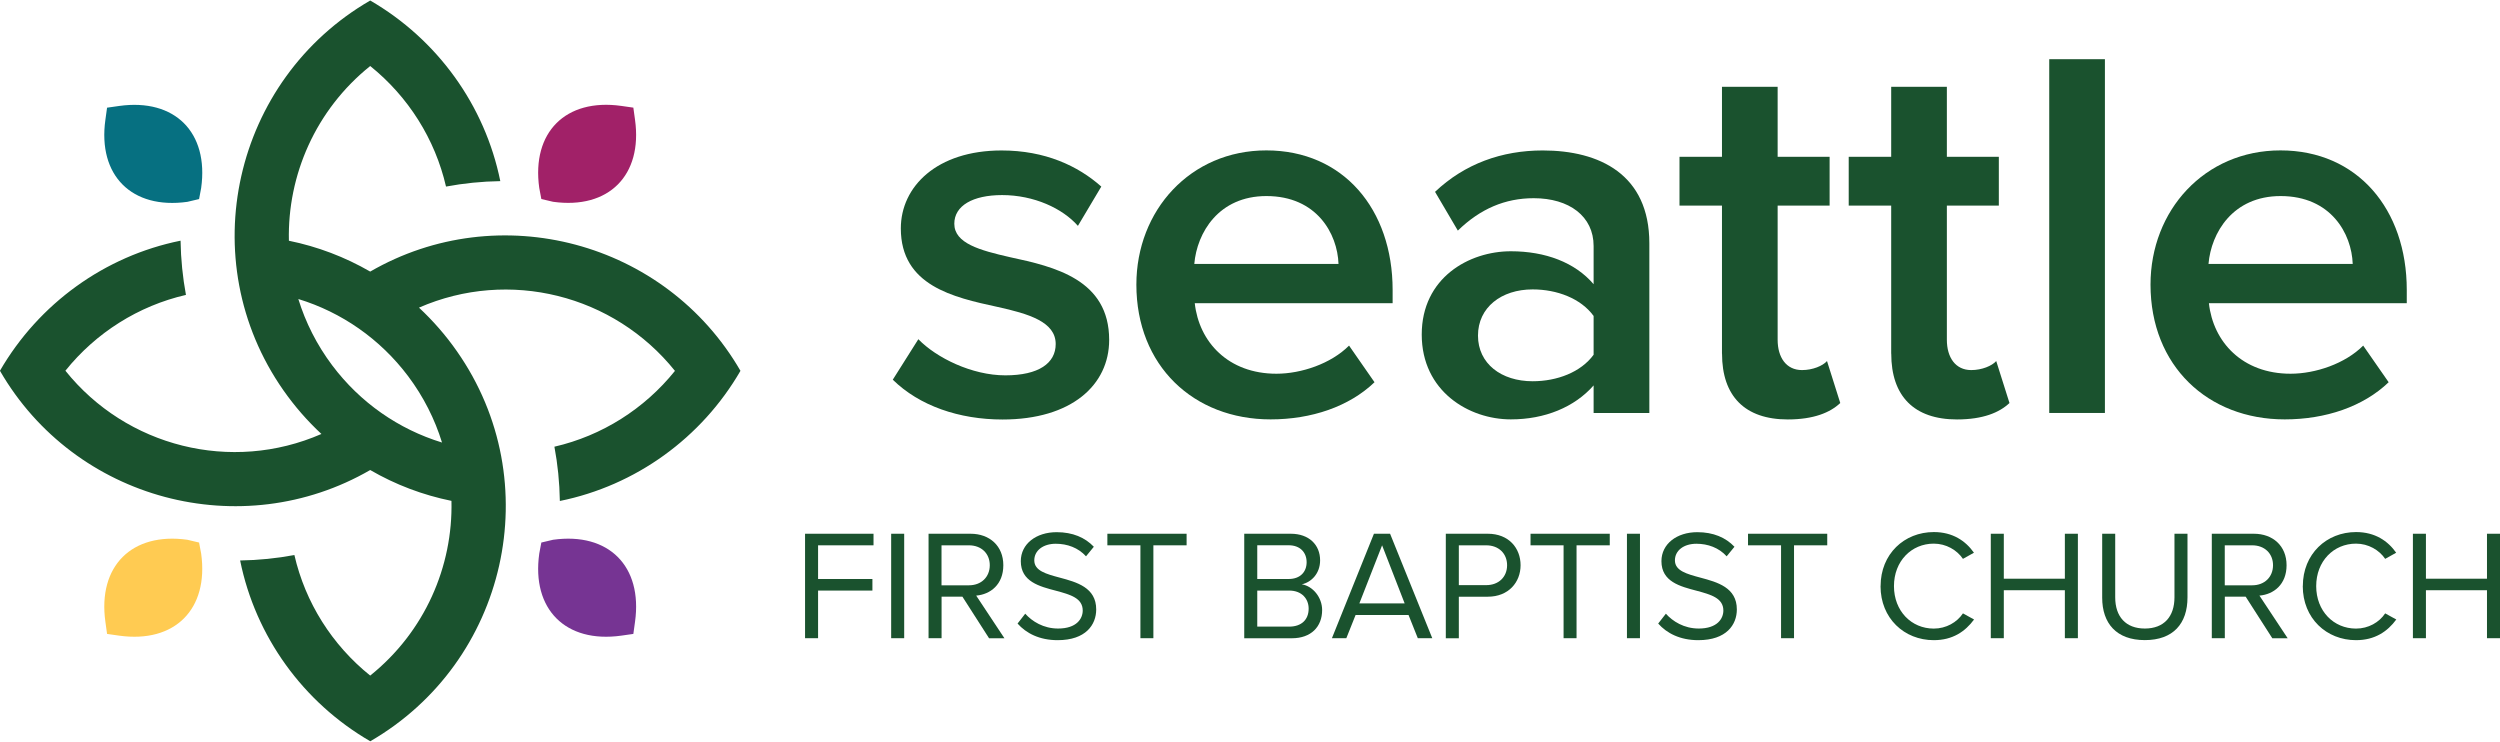
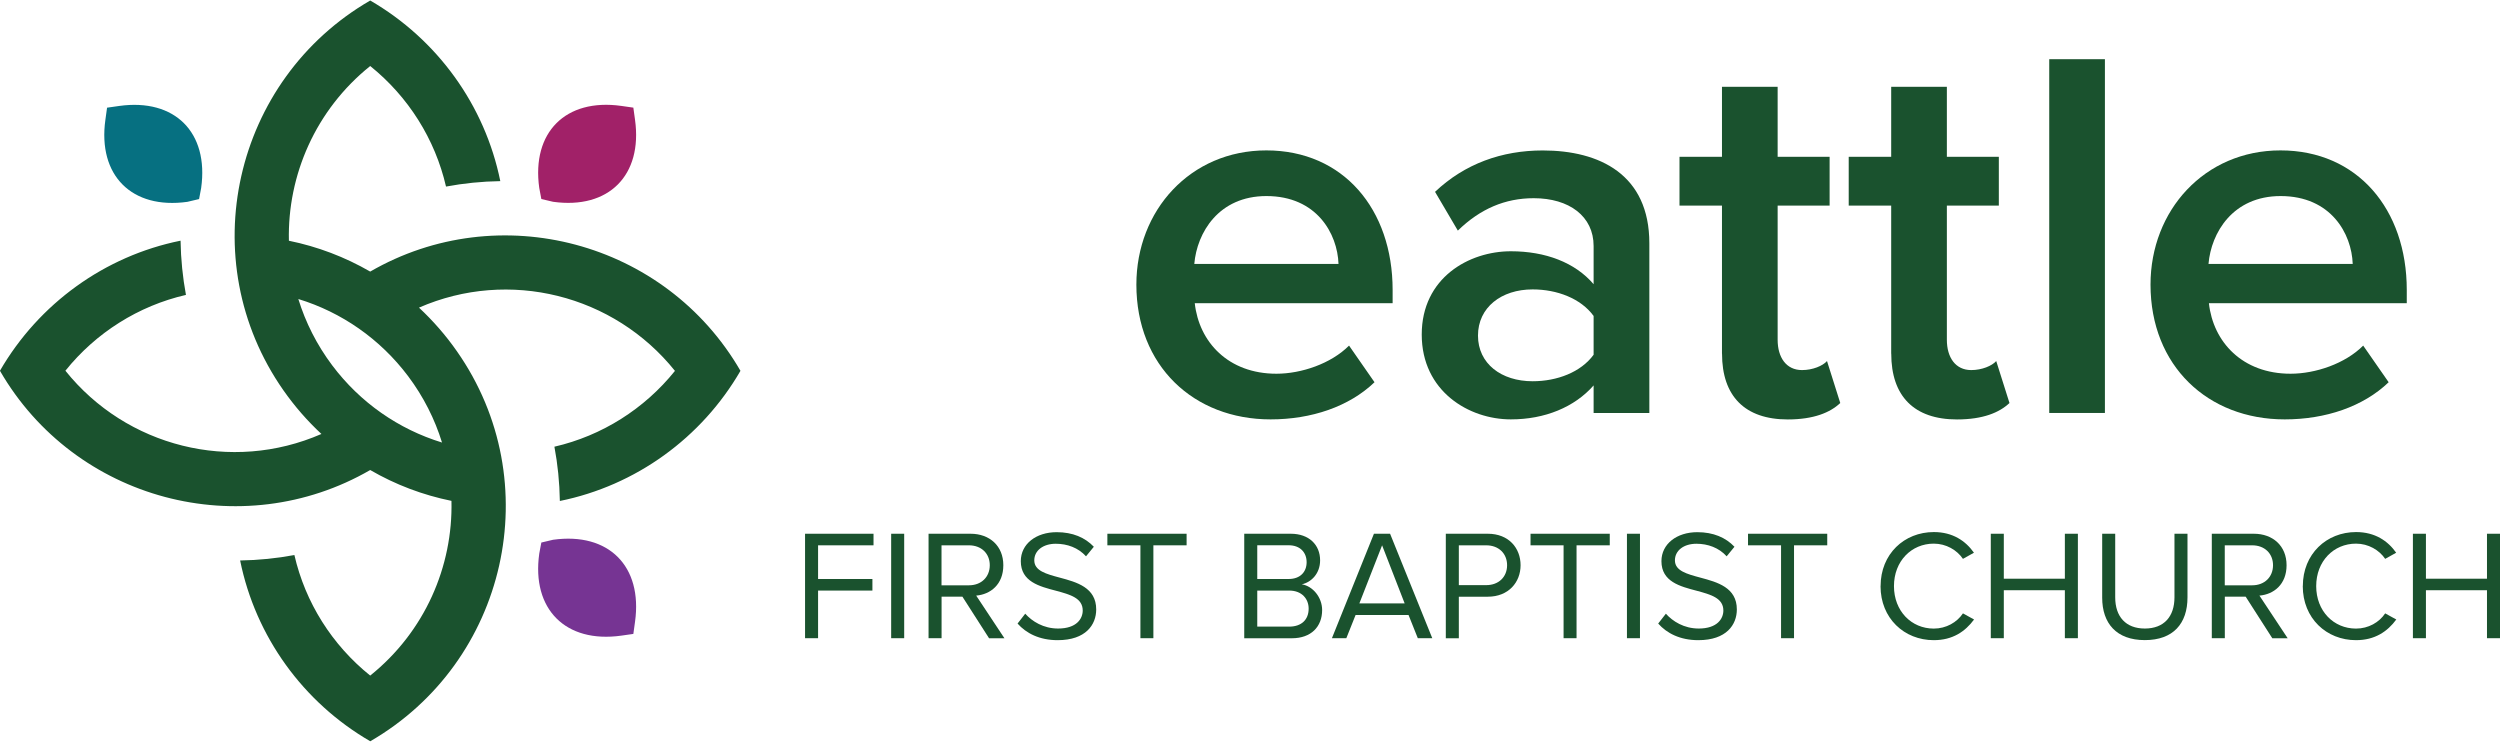
<svg xmlns="http://www.w3.org/2000/svg" id="a" width="6in" height="1.78in" viewBox="0 0 431.99 127.98">
-   <path d="m158.69,58.53c3.12,3.21,9.25,6.24,15.03,6.24s8.7-2.11,8.7-5.41c0-3.85-4.68-5.23-10.08-6.42-7.61-1.65-16.68-3.67-16.68-13.56,0-7.24,6.24-13.47,17.41-13.47,7.52,0,13.2,2.66,17.23,6.24l-4.04,6.79c-2.66-3.03-7.61-5.32-13.1-5.32-5.05,0-8.26,1.83-8.26,4.95,0,3.39,4.4,4.59,9.62,5.78,7.7,1.65,17.14,3.85,17.14,14.3,0,7.79-6.51,13.75-18.42,13.75-7.52,0-14.39-2.38-18.97-6.88l4.4-6.97v-.02Z" fill="#1a522e" />
  <path d="m218.82,25.9c13.29,0,21.82,10.17,21.82,24.11v2.29h-34.19c.73,6.7,5.78,12.19,14.11,12.19,4.31,0,9.44-1.74,12.55-4.86l4.4,6.33c-4.4,4.22-10.9,6.42-17.96,6.42-13.29,0-23.19-9.25-23.19-23.29,0-12.83,9.34-23.19,22.46-23.19Zm-12.46,19.62h24.93c-.18-5.23-3.76-11.73-12.46-11.73-8.25,0-12,6.33-12.46,11.73h0Z" fill="#1a522e" />
  <path d="m275.37,71.28v-4.77c-3.3,3.76-8.43,5.87-14.3,5.87-7.25,0-15.4-4.86-15.4-14.66s8.16-14.39,15.4-14.39c5.96,0,11.09,1.93,14.3,5.69v-6.6c0-5.14-4.22-8.26-10.35-8.26-4.95,0-9.25,1.84-13.11,5.6l-3.94-6.7c5.14-4.86,11.54-7.15,18.61-7.15,9.8,0,18.42,4.13,18.42,16.04v29.33h-9.62Zm0-16.77c-2.2-3.03-6.33-4.59-10.54-4.59-5.41,0-9.44,3.12-9.44,7.98s4.04,7.89,9.44,7.89c4.22,0,8.34-1.56,10.54-4.58,0,0,0-6.7,0-6.7Z" fill="#1a522e" />
  <path d="m297.55,61.01v-25.57h-7.34v-8.43h7.34v-12.1h9.62v12.1h8.98v8.43h-8.98v23.19c0,3.03,1.47,5.23,4.22,5.23,1.83,0,3.58-.73,4.31-1.56l2.29,7.25c-1.74,1.65-4.59,2.84-9.07,2.84-7.43,0-11.36-4.04-11.36-11.36h0Z" fill="#1a522e" />
  <path d="m326.79,61.01v-25.57h-7.34v-8.43h7.34v-12.1h9.62v12.1h8.98v8.43h-8.98v23.19c0,3.03,1.47,5.23,4.22,5.23,1.83,0,3.58-.73,4.31-1.56l2.29,7.25c-1.74,1.65-4.58,2.84-9.07,2.84-7.43,0-11.36-4.04-11.36-11.36h0Z" fill="#1a522e" />
  <path d="m354.1,71.28V10.14h9.62v61.13h-9.62Z" fill="#1a522e" />
  <path d="m394.06,25.9c13.29,0,21.82,10.17,21.82,24.11v2.29h-34.19c.73,6.7,5.78,12.19,14.11,12.19,4.31,0,9.44-1.74,12.55-4.86l4.4,6.33c-4.4,4.22-10.9,6.42-17.96,6.42-13.29,0-23.19-9.25-23.19-23.29,0-12.83,9.34-23.19,22.46-23.19h0Zm-12.46,19.62h24.94c-.18-5.23-3.76-11.73-12.46-11.73-8.25,0-12,6.33-12.46,11.73h-.01Z" fill="#1a522e" />
  <path d="m139.11,110.19v-18.05h11.83v2h-9.58v5.82h9.39v2h-9.39v8.23h-2.25Z" fill="#1a522e" />
  <path d="m153.99,110.19v-18.05h2.25v18.05h-2.25Z" fill="#1a522e" />
  <path d="m170.9,110.19l-4.6-7.18h-3.6v7.18h-2.25v-18.05h7.26c3.3,0,5.66,2.11,5.66,5.44s-2.22,5.04-4.69,5.25l4.88,7.37h-2.66Zm-3.47-16.05h-4.74v6.91h4.74c2.14,0,3.6-1.44,3.6-3.47s-1.46-3.44-3.6-3.44Z" fill="#1a522e" />
  <path d="m177.15,105.95c1.19,1.33,3.14,2.57,5.69,2.57,3.22,0,4.25-1.73,4.25-3.11,0-2.17-2.19-2.76-4.58-3.41-2.9-.76-6.12-1.57-6.12-5.12,0-2.98,2.65-5.01,6.2-5.01,2.76,0,4.9.92,6.42,2.52l-1.35,1.65c-1.35-1.49-3.25-2.17-5.23-2.17-2.17,0-3.71,1.16-3.71,2.87,0,1.81,2.08,2.36,4.39,2.98,2.95.79,6.31,1.71,6.31,5.5,0,2.63-1.79,5.31-6.66,5.31-3.14,0-5.44-1.19-6.93-2.87l1.33-1.71h0Z" fill="#1a522e" />
  <path d="m197.06,110.19v-16.05h-5.71v-2h13.69v2h-5.74v16.05h-2.25,0Z" fill="#1a522e" />
  <path d="m215,110.19v-18.05h8.04c3.14,0,5.07,1.9,5.07,4.6,0,2.27-1.52,3.79-3.17,4.14,1.92.3,3.52,2.27,3.52,4.44,0,2.9-1.92,4.88-5.23,4.88h-8.23Zm2.25-10.23h5.42c2.03,0,3.11-1.25,3.11-2.9s-1.08-2.93-3.11-2.93h-5.42v5.82h0Zm0,8.23h5.52c2.11,0,3.36-1.19,3.36-3.11,0-1.65-1.14-3.12-3.36-3.12h-5.52v6.23Z" fill="#1a522e" />
  <path d="m244.99,110.19l-1.6-4.01h-9.15l-1.6,4.01h-2.49l7.26-18.05h2.79l7.29,18.05h-2.49,0Zm-6.17-16.05l-3.93,10.04h7.83l-3.9-10.04h0Z" fill="#1a522e" />
  <path d="m249.83,110.19v-18.05h7.26c3.63,0,5.66,2.49,5.66,5.44s-2.09,5.44-5.66,5.44h-5.01v7.18s-2.25,0-2.25,0Zm6.99-16.05h-4.74v6.88h4.74c2.14,0,3.6-1.41,3.6-3.44s-1.46-3.44-3.6-3.44Z" fill="#1a522e" />
  <path d="m270.18,110.19v-16.05h-5.71v-2h13.69v2h-5.74v16.05h-2.25Z" fill="#1a522e" />
  <path d="m281.13,110.19v-18.05h2.25v18.05h-2.25Z" fill="#1a522e" />
  <path d="m287.85,105.95c1.19,1.33,3.14,2.57,5.69,2.57,3.22,0,4.25-1.73,4.25-3.11,0-2.17-2.19-2.76-4.58-3.41-2.9-.76-6.12-1.57-6.12-5.12,0-2.98,2.65-5.01,6.2-5.01,2.76,0,4.9.92,6.42,2.52l-1.35,1.65c-1.35-1.49-3.25-2.17-5.23-2.17-2.17,0-3.71,1.16-3.71,2.87,0,1.81,2.08,2.36,4.39,2.98,2.95.79,6.31,1.71,6.31,5.5,0,2.63-1.79,5.31-6.66,5.31-3.14,0-5.44-1.19-6.93-2.87l1.33-1.71h-.01Z" fill="#1a522e" />
  <path d="m307.76,110.19v-16.05h-5.71v-2h13.69v2h-5.74v16.05h-2.25Z" fill="#1a522e" />
  <path d="m324.96,101.18c0-5.55,4.09-9.33,9.2-9.33,3.28,0,5.5,1.54,6.93,3.57l-1.9,1.06c-1.03-1.52-2.9-2.63-5.04-2.63-3.87,0-6.88,3.03-6.88,7.34s3.01,7.34,6.88,7.34c2.14,0,4.01-1.08,5.04-2.63l1.92,1.06c-1.52,2.06-3.68,3.57-6.96,3.57-5.12,0-9.2-3.79-9.2-9.33h0Z" fill="#1a522e" />
  <path d="m356.8,110.19v-8.29h-10.55v8.29h-2.25v-18.05h2.25v7.77h10.55v-7.77h2.25v18.05h-2.25Z" fill="#1a522e" />
  <path d="m363.25,92.14h2.25v10.99c0,3.3,1.79,5.39,5.12,5.39s5.12-2.09,5.12-5.39v-10.99h2.25v11.01c0,4.5-2.46,7.37-7.37,7.37s-7.37-2.9-7.37-7.34v-11.04Z" fill="#1a522e" />
  <path d="m392.64,110.19l-4.6-7.18h-3.6v7.18h-2.25v-18.05h7.26c3.3,0,5.66,2.11,5.66,5.44s-2.22,5.04-4.69,5.25l4.88,7.37h-2.66Zm-3.47-16.05h-4.74v6.91h4.74c2.14,0,3.6-1.44,3.6-3.47s-1.46-3.44-3.6-3.44Z" fill="#1a522e" />
  <path d="m397.92,101.18c0-5.55,4.09-9.33,9.2-9.33,3.28,0,5.5,1.54,6.93,3.57l-1.9,1.06c-1.03-1.52-2.9-2.63-5.04-2.63-3.87,0-6.88,3.03-6.88,7.34s3.01,7.34,6.88,7.34c2.14,0,4.01-1.08,5.04-2.63l1.92,1.06c-1.52,2.06-3.68,3.57-6.96,3.57-5.12,0-9.2-3.79-9.2-9.33h0Z" fill="#1a522e" />
  <path d="m429.74,110.19v-8.29h-10.55v8.29h-2.25v-18.05h2.25v7.77h10.55v-7.77h2.25v18.05h-2.25Z" fill="#1a522e" />
  <path d="m76.38,76.38c-1.24-4.02-3.18-7.9-5.86-11.47-4.83-6.42-11.48-11.04-18.97-13.33,1.24,4.02,3.18,7.9,5.86,11.47,4.83,6.43,11.48,11.04,18.97,13.33Zm-34.89,20.38c3.2-.05,6.33-.37,9.38-.94,1.88,8.21,6.52,15.55,13.1,20.83,9.44-7.58,14.31-18.86,14.04-30.19-4.95-1.01-9.67-2.79-14.04-5.33-22.24,12.86-51.03,5.26-63.98-17.15,6.72-11.6,18.1-19.83,31.21-22.48.05,3.2.37,6.33.93,9.37-8.21,1.89-15.55,6.53-20.83,13.1,10.54,13.15,28.67,17.73,44.24,10.93-2.43-2.26-4.63-4.78-6.57-7.55C33.2,44.82,40.33,13.68,63.97,0c11.6,6.72,19.82,18.1,22.48,31.21-3.2.05-6.34.37-9.38.94-1.89-8.21-6.53-15.55-13.1-20.83-9.44,7.58-14.31,18.86-14.05,30.19,4.95,1.01,9.67,2.8,14.05,5.33,22.23-12.86,51.02-5.26,63.98,17.15-6.72,11.6-18.1,19.83-31.21,22.49-.05-3.21-.37-6.35-.94-9.38,8.21-1.89,15.55-6.53,20.83-13.1-10.54-13.15-28.67-17.73-44.23-10.93,2.42,2.26,4.63,4.78,6.56,7.55,15.79,22.56,8.65,53.71-14.98,67.38-11.6-6.72-19.82-18.1-22.48-31.21h0Z" fill="#1a522e" fill-rule="evenodd" />
  <path d="m34.76,32.39c1.35-9.6-4.56-15.51-14.16-14.17l-2.1.3-.29,2.1c-1.34,9.6,4.56,15.51,14.16,14.17l2.03-.48.36-1.91h0Z" fill="#067081" fill-rule="evenodd" />
  <path d="m93.54,34.3l2.03.48c9.6,1.34,15.5-4.57,14.16-14.17l-.29-2.1-2.1-.3c-9.6-1.34-15.5,4.57-14.16,14.17l.36,1.91h0Z" fill="#a12168" fill-rule="evenodd" />
-   <path d="m34.4,93.66l-2.03-.48c-9.6-1.34-15.5,4.57-14.16,14.17l.29,2.1,2.1.3c9.6,1.34,15.5-4.57,14.16-14.17l-.36-1.91h0Z" fill="#ffcb52" fill-rule="evenodd" />
  <path d="m93.18,95.58c-1.35,9.6,4.56,15.51,14.16,14.17l2.1-.3.29-2.1c1.34-9.6-4.56-15.51-14.16-14.17l-2.03.48-.36,1.91h0Z" fill="#763493" fill-rule="evenodd" />
</svg>